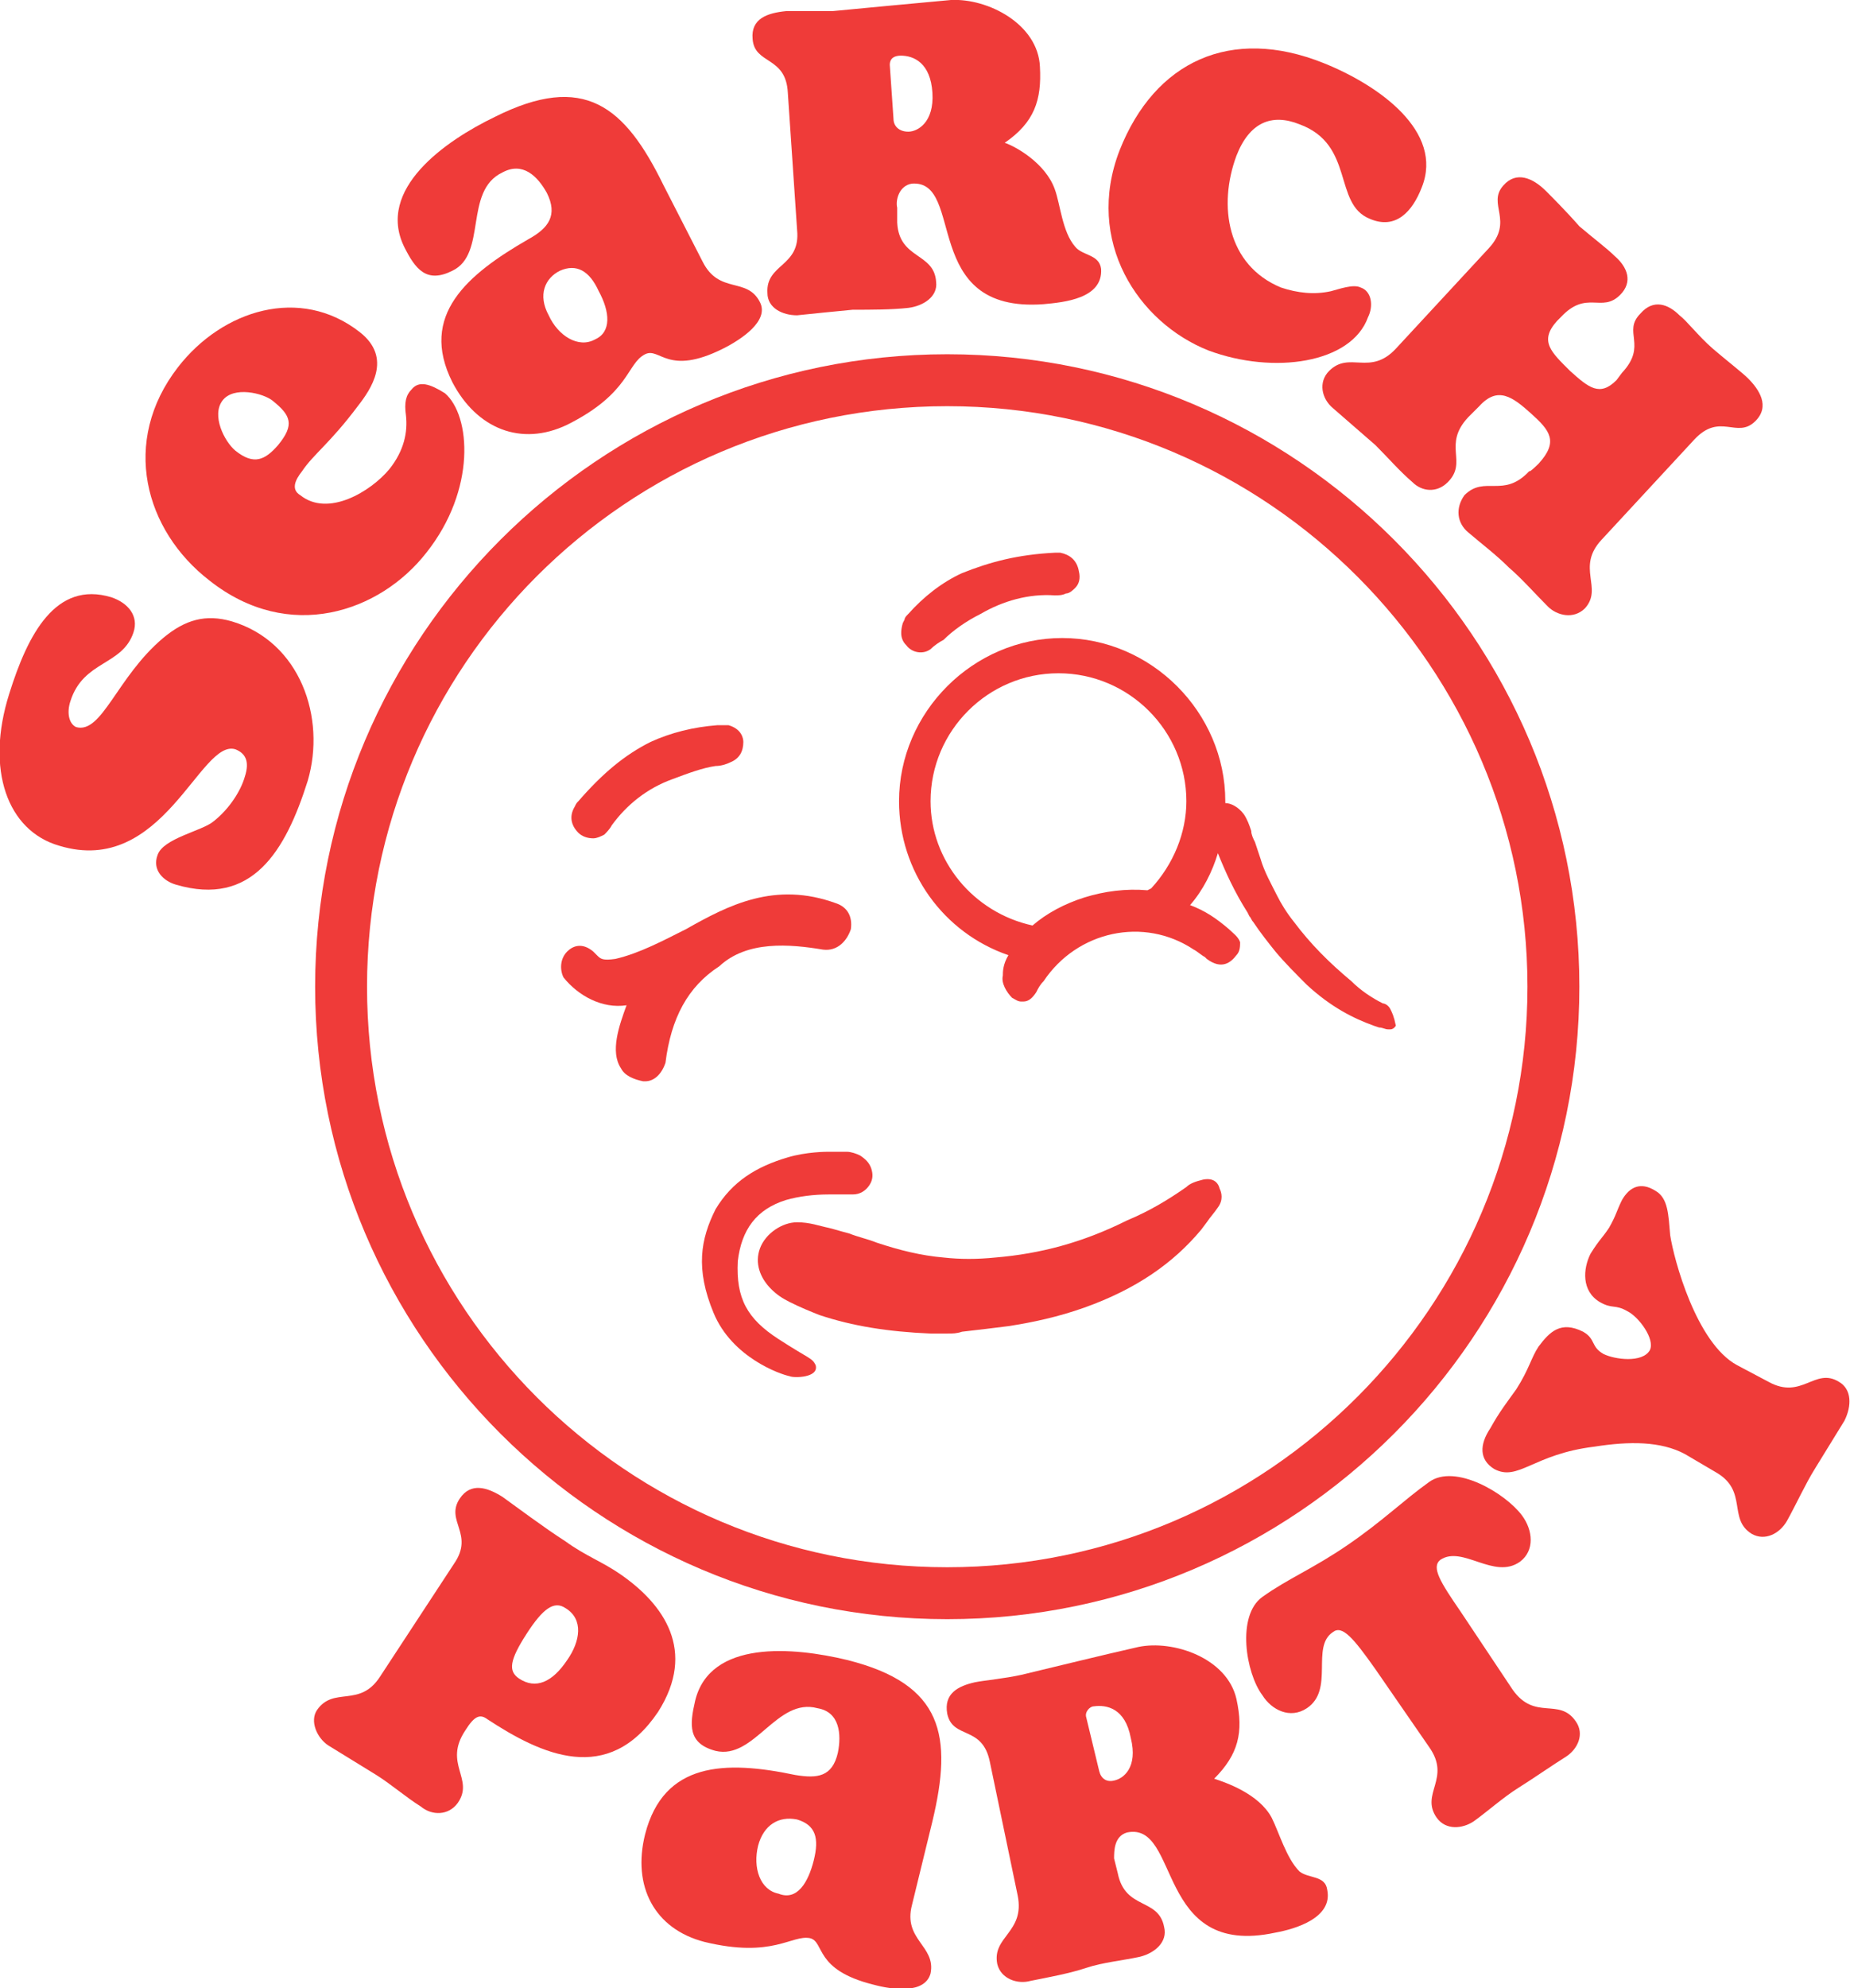
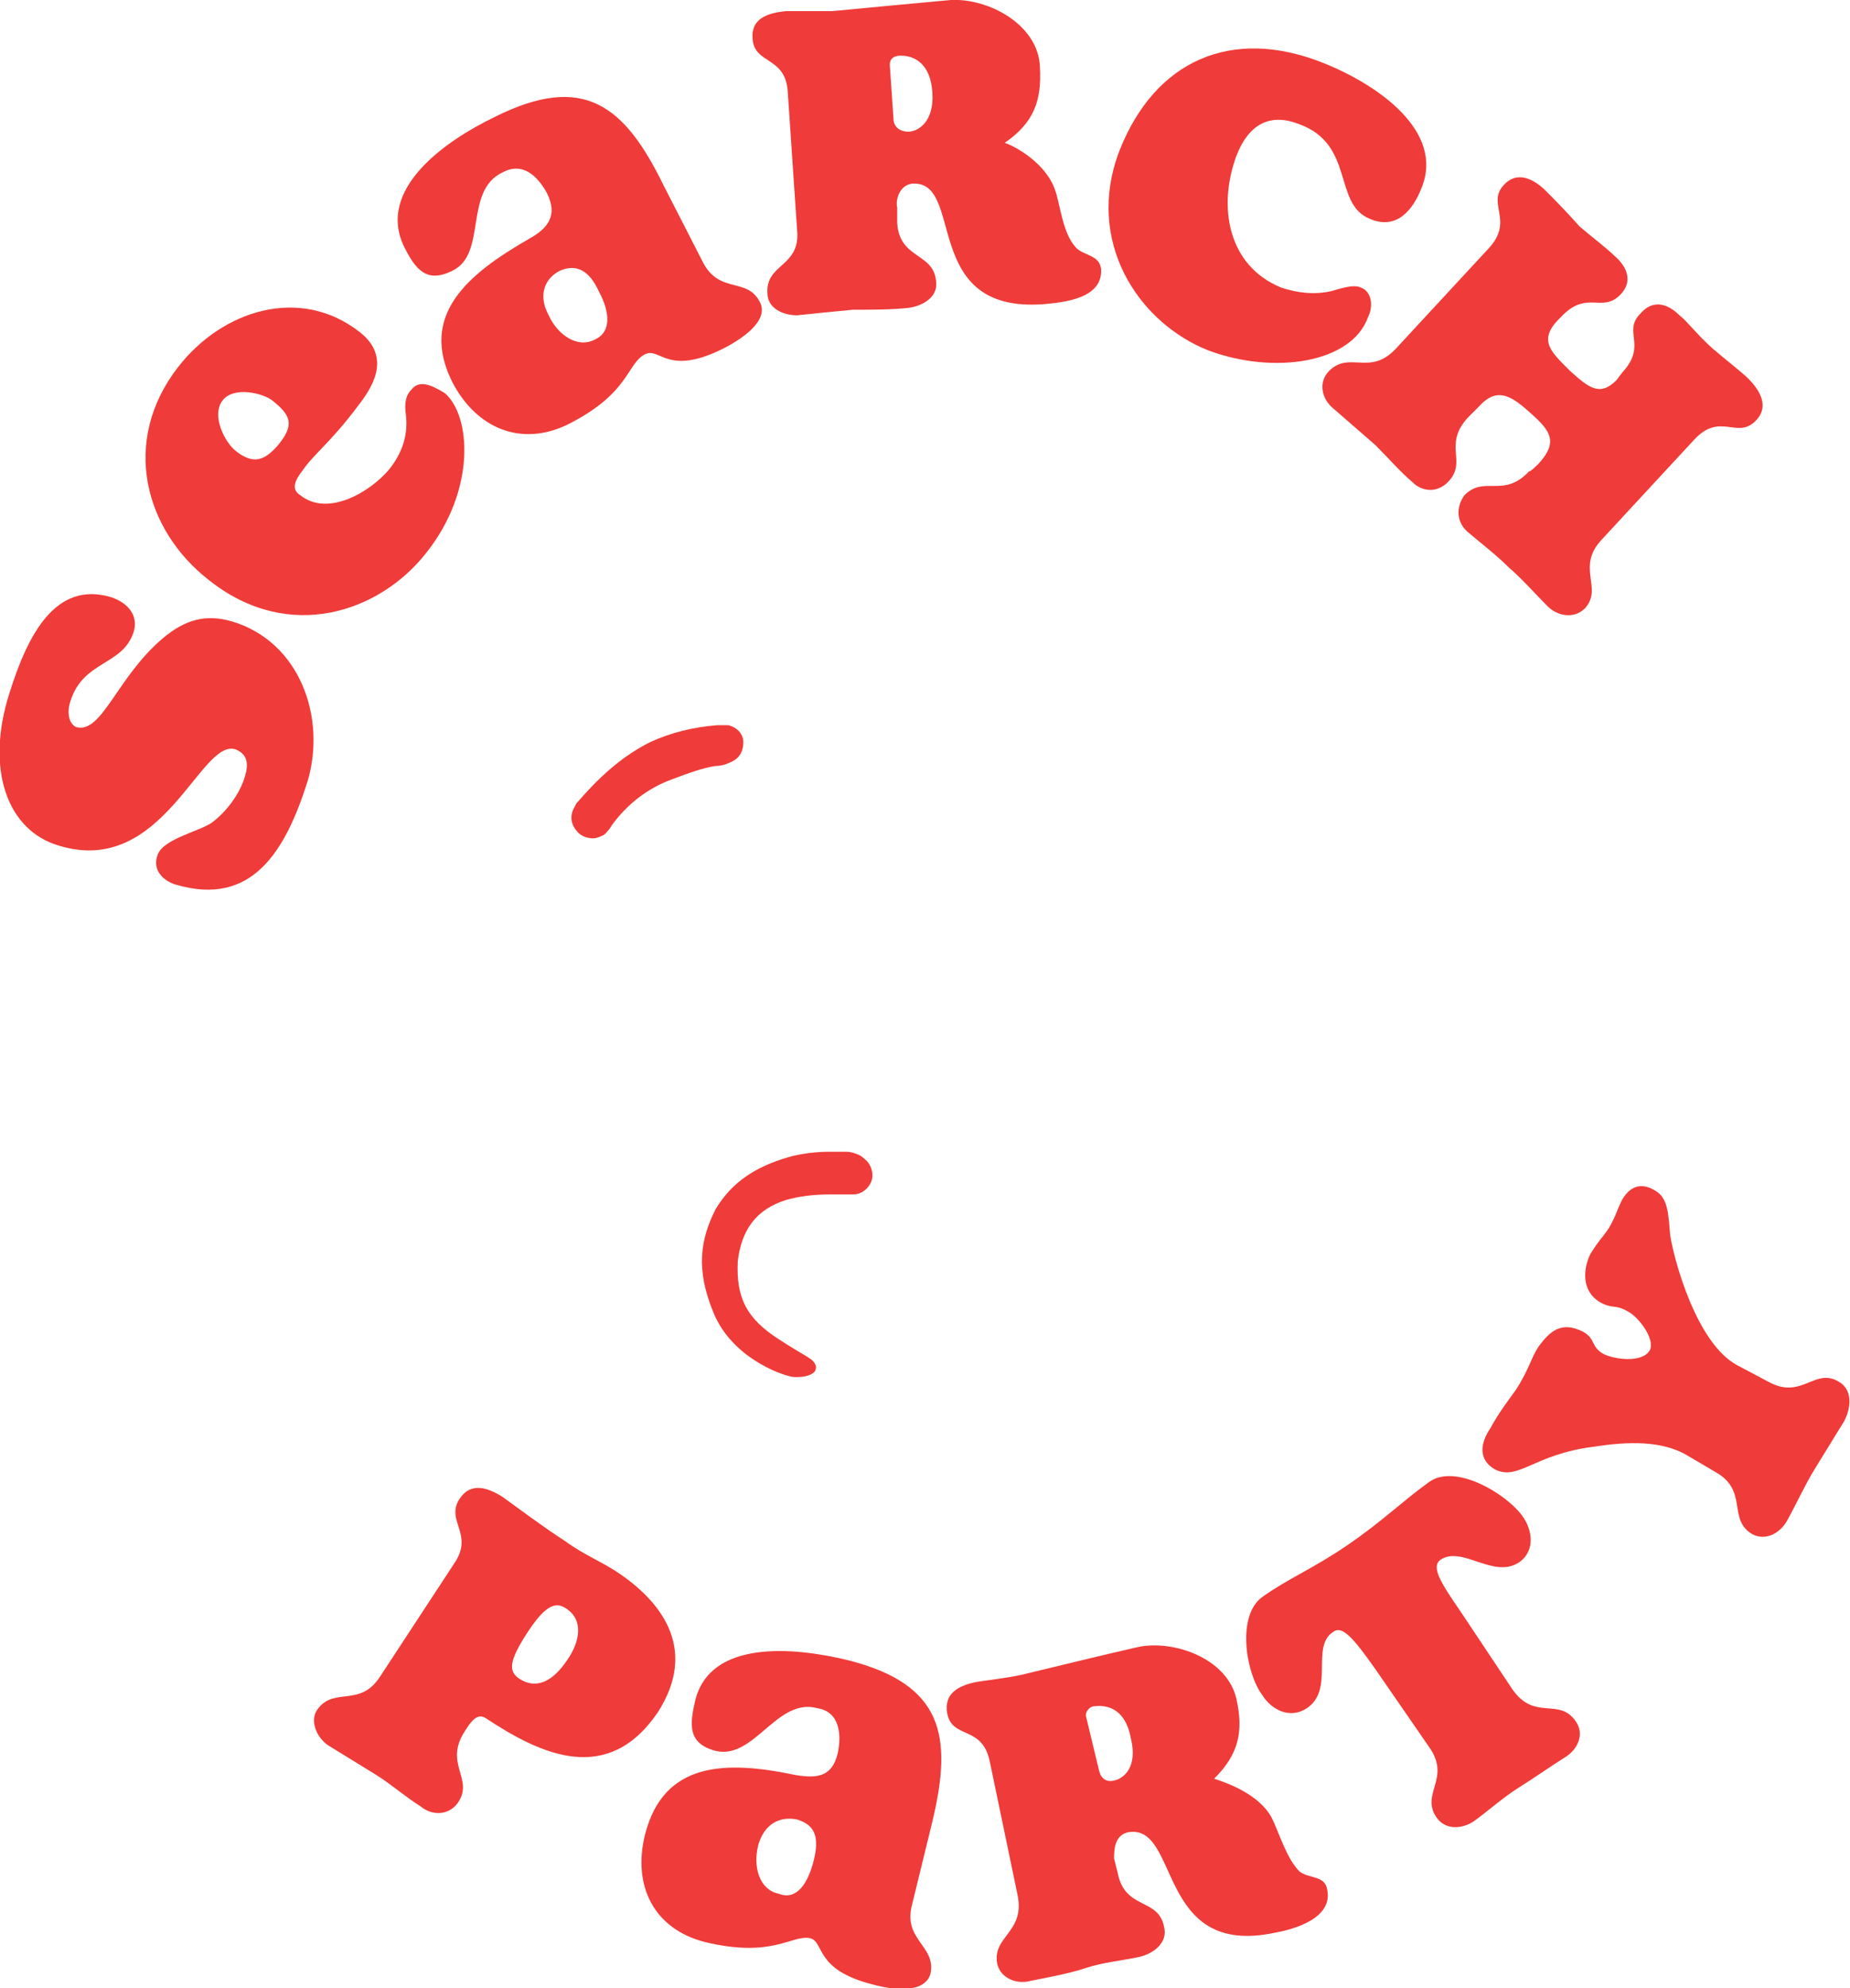
<svg xmlns="http://www.w3.org/2000/svg" version="1.1" id="Layer_2_00000141456651649541063210000006736762932408211846_" x="0px" y="0px" viewBox="0 0 99.8 107.2" style="enable-background:new 0 0 99.8 107.2;" xml:space="preserve">
  <style type="text/css">
	.st0{fill:#EF3B39;}
</style>
  <g>
    <path class="st0" d="M16.6,42.1c-1.2,3.8-3,6.8-7.1,5.6c-0.7-0.2-1.3-0.8-1-1.6c0.3-0.9,2.4-1.3,3-1.8c0.9-0.7,1.5-1.7,1.7-2.4   c0.3-0.9,0-1.3-0.5-1.5c-1.9-0.6-3.9,6.9-9.5,5.2c-2.8-0.8-4-4.1-2.7-8.2c1-3.2,2.5-6.1,5.5-5.2c0.9,0.3,1.5,1,1.2,1.9   c-0.6,1.8-2.7,1.5-3.4,3.7c-0.2,0.6-0.1,1.2,0.3,1.4c1.4,0.4,2.2-2.7,4.7-4.8c1.2-1,2.3-1.3,3.7-0.9C16.2,34.6,17.6,38.7,16.6,42.1   z" />
    <path class="st0" d="M23,29.8c-2.5,3.2-7.4,4.9-11.7,1.5c-3.5-2.7-4.8-7.5-1.7-11.5c2.4-3.1,6.6-4.4,9.8-1.9c1.8,1.4,0.6,3.1-0.1,4   c-1.5,2-2.4,2.6-3,3.5c-0.4,0.5-0.6,1-0.1,1.3c1.5,1.2,3.8-0.2,4.8-1.4c0.8-1,1-2,0.9-2.9c-0.1-0.7,0-1.1,0.3-1.4   c0.4-0.5,1-0.3,1.8,0.2C25.4,22.4,25.7,26.4,23,29.8L23,29.8z M12,21.6c-0.6,0.8,0.1,2.2,0.7,2.7c1,0.8,1.6,0.5,2.3-0.3   c0.9-1.1,0.7-1.6-0.3-2.4C14.2,21.2,12.6,20.8,12,21.6L12,21.6z" />
    <path class="st0" d="M37.9,14.1c0.9,1.8,2.4,0.8,3.1,2.2c0.5,1-1,2-2,2.5c-3,1.5-3.4-0.1-4.2,0.3c-1,0.5-0.8,2.1-4.2,3.8   c-2.5,1.2-4.9,0.2-6.2-2.3c-1.8-3.6,0.8-5.8,4.1-7.7c1.1-0.6,1.6-1.3,1-2.5c-0.5-0.9-1.3-1.7-2.4-1.1c-2.1,1-0.8,4.4-2.7,5.3   c-1.4,0.7-2-0.1-2.6-1.3c-1.5-3.1,2.2-5.7,4.9-7c4.8-2.4,7-0.6,9.1,3.7L37.9,14.1L37.9,14.1z M32.3,15.7c-0.5-1.1-1.2-1.5-2.1-1.1   C29.4,15,29,15.9,29.6,17c0.5,1.1,1.6,1.8,2.5,1.3C33,17.9,32.9,16.8,32.3,15.7z" />
    <path class="st0" d="M48.4,12c0.1,2,2,1.6,2.1,3.2c0.1,0.8-0.7,1.3-1.5,1.4c-0.9,0.1-2,0.1-3,0.1c-1,0.1-2.1,0.2-3,0.3   c-0.8,0-1.6-0.4-1.6-1.2c-0.1-1.6,1.8-1.4,1.6-3.4L42.5,5c-0.1-2-1.8-1.5-1.9-2.9c-0.1-1.1,0.8-1.4,1.8-1.5c0.5,0,1.6,0,2.5,0   C47,0.4,49.1,0.2,51.3,0c2-0.1,4.7,1.3,4.8,3.6c0.1,1.8-0.3,3-1.9,4.1c0.6,0.2,2.2,1.1,2.7,2.5c0.3,0.8,0.4,2.3,1.1,3.1   c0.4,0.5,1.3,0.4,1.4,1.2c0.1,1.6-2,1.8-3.1,1.9c-6.7,0.5-4.2-6.7-7.1-6.5c-0.7,0.1-0.9,0.9-0.8,1.3L48.4,12L48.4,12z M48.2,6.4   c0,0.4,0.3,0.7,0.8,0.7c0.5,0,1.4-0.5,1.3-2.1c-0.1-1.6-1-2-1.7-2C48.3,3,48,3.1,48,3.5L48.2,6.4L48.2,6.4z" />
    <path class="st0" d="M65.2,18.9c-3.8-1.5-6.7-5.9-4.8-10.8c1.9-4.8,6-6.7,11-4.7c3,1.2,6.5,3.7,5.3,6.7c-0.5,1.3-1.4,2.3-2.8,1.7   c-2-0.8-0.8-4-3.8-5.1c-1.5-0.6-2.7-0.1-3.4,1.7c-1,2.7-0.5,5.9,2.4,7.1c0.9,0.3,1.8,0.4,2.7,0.2c0.4-0.1,1.2-0.4,1.6-0.2   c0.6,0.2,0.7,1,0.4,1.6C72.9,19.6,68.7,20.2,65.2,18.9L65.2,18.9z" />
    <path class="st0" d="M83,25c1.1-1.2,0.6-1.8-0.4-2.7s-1.8-1.5-2.8-0.4l-0.6,0.6c-1.4,1.5,0,2.4-1.1,3.5c-0.6,0.6-1.4,0.5-1.9,0   c-0.7-0.6-1.3-1.3-2-2c-0.7-0.6-1.6-1.4-2.3-2c-0.6-0.5-0.8-1.4-0.2-2c1.1-1.1,2.2,0.3,3.6-1.2l5-5.4c1.4-1.5-0.1-2.4,0.8-3.4   c0.7-0.8,1.6-0.4,2.3,0.3c0.3,0.3,1.1,1.1,1.8,1.9c0.7,0.6,1.5,1.2,1.9,1.6c0.7,0.6,1,1.4,0.3,2.1c-1,1-1.8-0.3-3.2,1.2L84,17.3   c-1,1.1-0.3,1.7,0.7,2.7c1,0.9,1.6,1.4,2.5,0.5l0.3-0.4c1.4-1.5,0-2.2,1-3.2c0.7-0.8,1.5-0.5,2.1,0.1c0.4,0.3,1,1.1,1.8,1.8   c0.7,0.6,1.6,1.3,1.9,1.6c0.6,0.6,1.2,1.5,0.4,2.3c-1,1-1.9-0.5-3.3,1l-5,5.4c-1.4,1.5,0.1,2.6-0.9,3.7c-0.6,0.6-1.5,0.4-2-0.1   c-0.7-0.7-1.4-1.5-2.1-2.1c-0.7-0.7-1.5-1.3-2.2-1.9c-0.6-0.5-0.7-1.3-0.2-2c1.1-1.1,2.1,0.2,3.5-1.3C82.5,25.5,83,25,83,25z" />
    <path class="st0" d="M24.5,84.3c1.1-1.6-0.5-2.3,0.3-3.5c0.6-0.9,1.5-0.6,2.3-0.1c0.7,0.5,2.3,1.7,3.4,2.4c1.1,0.8,2,1.1,3,1.8   c2.3,1.6,4.1,4.1,2,7.4c-2.7,4-6.3,2.3-9.2,0.4c-0.4-0.3-0.7-0.2-1.2,0.6c-1.2,1.8,0.5,2.6-0.4,3.9c-0.5,0.7-1.4,0.7-2,0.2   c-0.8-0.5-1.6-1.2-2.4-1.7c-0.8-0.5-1.8-1.1-2.6-1.6c-0.6-0.4-1-1.3-0.6-1.9c0.9-1.3,2.3-0.1,3.4-1.8L24.5,84.3L24.5,84.3z    M30.6,89.5c0.7-1,0.9-2.2-0.1-2.8c-0.6-0.4-1.2,0-2.1,1.4s-1,2-0.4,2.4C28.9,91.1,29.8,90.7,30.6,89.5L30.6,89.5z" />
    <path class="st0" d="M49.2,102.7c-0.5,1.9,1.3,2.2,1,3.7c-0.3,1.1-2,0.9-3.1,0.6c-3.2-0.8-2.6-2.3-3.4-2.5c-1-0.2-2,1.1-5.7,0.2   c-2.7-0.7-3.9-3-3.2-5.8c1-3.9,4.3-4,8.1-3.2c1.2,0.2,2,0.1,2.3-1.2c0.2-1,0.1-2.2-1.1-2.4c-2.2-0.6-3.4,2.8-5.5,2.3   c-1.5-0.4-1.4-1.4-1.1-2.7c0.8-3.3,5.3-2.9,8.2-2.2c5.2,1.3,5.7,4.1,4.6,8.7L49.2,102.7L49.2,102.7z M43.9,100.3   c0.3-1.2,0.1-1.9-0.9-2.2c-1-0.2-1.8,0.3-2.1,1.4c-0.3,1.2,0.1,2.4,1.1,2.6C43,102.5,43.6,101.5,43.9,100.3L43.9,100.3z" />
    <path class="st0" d="M60.3,101c0.4,2,2.2,1.3,2.5,2.9c0.2,0.8-0.5,1.4-1.3,1.6c-0.9,0.2-2,0.3-2.9,0.6s-2,0.5-3,0.7   c-0.7,0.2-1.6-0.1-1.8-0.9c-0.3-1.5,1.5-1.7,1.1-3.7L53.4,95c-0.4-2-2-1.2-2.3-2.6c-0.2-1.1,0.6-1.5,1.5-1.7   c0.5-0.1,1.6-0.2,2.5-0.4c2.1-0.5,4.1-1,6.3-1.5c1.9-0.4,4.8,0.6,5.3,2.8c0.4,1.8,0.1,3-1.2,4.3c0.6,0.2,2.4,0.8,3.1,2.1   c0.4,0.8,0.8,2.2,1.5,2.9c0.5,0.4,1.4,0.2,1.5,1c0.3,1.5-1.7,2.1-2.8,2.3c-6.5,1.4-5.1-6-8-5.4c-0.7,0.2-0.7,1-0.7,1.4L60.3,101   L60.3,101z M59.3,95.5c0.1,0.4,0.4,0.6,0.8,0.5c0.5-0.1,1.3-0.7,0.9-2.3c-0.3-1.6-1.3-1.8-2-1.7c-0.2,0-0.5,0.3-0.4,0.6L59.3,95.5   L59.3,95.5z" />
    <path class="st0" d="M81.6,91.1c1.2,1.7,2.5,0.4,3.4,1.7c0.5,0.7,0.1,1.5-0.5,1.9c-0.8,0.5-1.8,1.2-2.6,1.7s-1.7,1.3-2.4,1.8   c-0.6,0.4-1.5,0.5-2-0.2c-0.9-1.3,0.8-2.1-0.4-3.8L74.2,90c-1.2-1.7-1.8-2.4-2.3-2c-1.2,0.8,0.1,3.1-1.4,4.1   c-0.9,0.6-1.9,0.1-2.4-0.7c-0.9-1.2-1.4-4.3,0-5.3c1.4-1,2.7-1.5,4.6-2.8c1.9-1.3,3-2.4,4.4-3.4c1.4-1,4.1,0.6,5,1.8   c0.6,0.8,0.7,1.9-0.1,2.5c-1.4,1-3.1-0.9-4.3-0.1c-0.5,0.4,0,1.2,1.1,2.8L81.6,91.1L81.6,91.1z" />
    <path class="st0" d="M95.4,74.5c1.8,1,2.5-0.8,3.8,0c0.7,0.4,0.7,1.3,0.3,2.1c-0.5,0.8-1.1,1.8-1.6,2.6s-1,1.9-1.5,2.8   c-0.4,0.7-1.2,1.1-1.9,0.7c-1.3-0.8-0.2-2.3-1.9-3.3l-1.7-1c-1.3-0.7-3-0.7-4.9-0.4c-3.3,0.4-4.1,1.9-5.4,1.2   c-0.8-0.5-0.8-1.3-0.2-2.2c0.5-0.9,0.9-1.4,1.4-2.1c0.7-1.1,0.8-1.7,1.2-2.3c0.6-0.8,1.2-1.4,2.4-0.8c0.7,0.4,0.4,0.8,1.1,1.2   c0.6,0.3,2.1,0.5,2.5-0.2c0.3-0.6-0.6-1.8-1.2-2.1c-0.7-0.4-0.8-0.1-1.5-0.5c-1-0.6-0.9-1.8-0.5-2.6c0.5-0.8,0.6-0.8,1-1.4   c0.4-0.7,0.4-0.9,0.7-1.5c0.4-0.7,1-1,1.8-0.5c0.7,0.4,0.7,1.3,0.8,2.4c0.2,1.3,1.4,5.8,3.6,7L95.4,74.5L95.4,74.5z" />
  </g>
  <g>
-     <path class="st0" d="M51.1,87.3C32.3,87.3,17,72,17,53.2s15.3-34.1,34.1-34.1s34.1,15.3,34.1,34.1S69.9,87.3,51.1,87.3z M51.1,21.9   c-17.3,0-31.3,14-31.3,31.3s14,31.3,31.3,31.3s31.3-14.1,31.3-31.3S68.4,21.9,51.1,21.9z" />
-     <path class="st0" d="M44.4,51.2c0.8,0.1,1.3-0.5,1.5-1.1c0.1-0.7-0.2-1.2-0.8-1.4c-3.3-1.2-5.8,0.1-8.1,1.4   c-1.2,0.6-2.5,1.3-3.8,1.6c-0.7,0.1-0.8,0-1-0.2c-0.1-0.1-0.1-0.1-0.2-0.2c-0.6-0.5-1.1-0.3-1.4,0c-0.4,0.4-0.4,1-0.2,1.4   c0.8,1,2.1,1.7,3.4,1.5c-0.4,1.1-0.9,2.5-0.3,3.4l0,0c0.2,0.4,0.7,0.6,1.2,0.7h0.1c0.5,0,0.9-0.4,1.1-1c0.3-2.4,1.2-4.1,2.9-5.2   C40.3,50.7,42.6,50.9,44.4,51.2L44.4,51.2z" />
    <path class="st0" d="M42,72.2c-1.7-1.1-2.3-2.2-2.2-4.2c0.2-1.7,1-2.8,2.6-3.3c0.7-0.2,1.5-0.3,2.3-0.3H45c0.3,0,0.6,0,1,0   c0.4,0,0.7-0.2,0.9-0.5c0.2-0.3,0.2-0.6,0.1-0.9c-0.1-0.3-0.3-0.5-0.6-0.7c-0.2-0.1-0.5-0.2-0.7-0.2c-0.4,0-0.7,0-1.1,0   c0,0-1.1,0-2.1,0.3c-1.7,0.5-3,1.3-3.9,2.8c-0.8,1.6-1.1,3.2-0.1,5.6c1,2.4,3.6,3.3,4.1,3.4c0.2,0.1,1.6,0.1,1.4-0.6   C43.8,73.2,43.7,73.3,42,72.2L42,72.2z" />
-     <path class="st0" d="M64.9,63.6c-0.4,0.1-0.7,0.2-0.9,0.4c-1,0.7-2,1.3-3.2,1.8c-2.4,1.2-4.7,1.8-7.1,2c-1,0.1-1.9,0.1-2.8,0   c-1.2-0.1-2.4-0.4-3.6-0.8c-0.5-0.2-1-0.3-1.5-0.5c-0.4-0.1-0.7-0.2-1.1-0.3c-0.5-0.1-1-0.3-1.7-0.3c-0.8,0-1.7,0.6-2,1.4   c-0.3,0.8,0,1.6,0.6,2.2c0.3,0.3,0.6,0.5,1,0.7c0.6,0.3,1.1,0.5,1.6,0.7c1.8,0.6,3.7,0.9,6,1h0.3c0.2,0,0.4,0,0.6,0   c0.3,0,0.5,0,0.8-0.1c0.9-0.1,1.7-0.2,2.5-0.3c1.3-0.2,2.7-0.5,4.1-1c2.8-1,4.8-2.4,6.3-4.2l0.3-0.4c0.2-0.3,0.4-0.5,0.6-0.8   c0.3-0.4,0.2-0.8,0.1-1C65.7,63.7,65.4,63.5,64.9,63.6L64.9,63.6z" />
-     <path class="st0" d="M50.2,35c0.2-0.2,0.5-0.4,0.7-0.5c0.5-0.5,1.2-1,2-1.4c1.2-0.7,2.6-1.1,4-1c0.2,0,0.4,0,0.6-0.1   c0.2,0,0.4-0.2,0.5-0.3c0.2-0.2,0.3-0.5,0.2-0.9c-0.1-0.6-0.5-0.9-1-1c-0.1,0-0.2,0-0.3,0c-2,0.1-3.5,0.5-5,1.1   c-1.1,0.5-2.1,1.3-2.9,2.2c-0.1,0.1-0.2,0.2-0.2,0.3l-0.1,0.2c-0.2,0.7,0,1,0.2,1.2C49.2,35.2,49.8,35.3,50.2,35L50.2,35z" />
    <path class="st0" d="M32,45.2c0.2,0,0.4-0.1,0.6-0.2c0.1-0.1,0.3-0.3,0.4-0.5c0.8-1.1,1.9-2,3.3-2.5c0.8-0.3,1.6-0.6,2.3-0.7   c0.3,0,0.6-0.1,0.8-0.2c0.5-0.2,0.7-0.6,0.7-1.1c0-0.2-0.1-0.7-0.8-0.9l-0.2,0c-0.1,0-0.2,0-0.4,0c-1.3,0.1-2.5,0.4-3.6,0.9   c-1.4,0.7-2.6,1.7-3.9,3.2c-0.1,0.1-0.1,0.1-0.2,0.3c-0.3,0.5-0.2,1,0.2,1.4C31.4,45.1,31.7,45.2,32,45.2L32,45.2z" />
-     <path class="st0" d="M75,54.4c-0.1-0.2-0.3-0.3-0.4-0.3c-0.6-0.3-1.2-0.7-1.7-1.2c-1.2-1-2.2-2-3.1-3.2c-0.4-0.5-0.7-1-0.9-1.4   c-0.3-0.6-0.7-1.3-0.9-2c-0.1-0.3-0.2-0.6-0.3-0.9c-0.1-0.2-0.2-0.4-0.2-0.6c-0.1-0.3-0.2-0.6-0.4-0.9c-0.3-0.4-0.7-0.6-1-0.6   c0,0,0-0.1,0-0.1c0-4.8-4-8.8-8.8-8.8s-8.8,4-8.8,8.8c0,3.8,2.4,7.1,5.9,8.3c-0.3,0.5-0.3,0.9-0.3,1.1c-0.1,0.4,0.2,0.9,0.5,1.2   c0.2,0.1,0.3,0.2,0.5,0.2c0,0,0.1,0,0.1,0c0.3,0,0.5-0.2,0.7-0.5c0.1-0.2,0.2-0.4,0.4-0.6c1.8-2.7,5.4-3.5,8.1-1.7   c0.2,0.1,0.4,0.3,0.6,0.4l0.1,0.1c0.8,0.6,1.3,0.2,1.6-0.2c0.2-0.2,0.2-0.5,0.2-0.7c-0.1-0.3-0.4-0.5-0.6-0.7   c-0.7-0.6-1.3-1-2.1-1.3c0.7-0.8,1.2-1.8,1.5-2.8c0.4,1,0.9,2.1,1.6,3.2l0.1,0.2c0.1,0.1,0.1,0.2,0.2,0.3c0.4,0.6,0.8,1.1,1.2,1.6   c0.5,0.6,1.1,1.2,1.7,1.8c1.3,1.2,2.5,1.8,3.6,2.2l0.3,0.1c0.2,0,0.3,0.1,0.5,0.1c0.1,0,0.1,0,0.1,0c0.2,0,0.3-0.2,0.3-0.2   C75.2,54.8,75.1,54.6,75,54.4L75,54.4z M55.7,49.9c-3.2-0.7-5.5-3.5-5.5-6.7c0-3.8,3.1-6.9,6.9-6.9s6.9,3.1,6.9,6.9   c0,1.7-0.7,3.4-1.9,4.7L61.9,48C59.6,47.8,57.2,48.6,55.7,49.9L55.7,49.9z" />
  </g>
</svg>